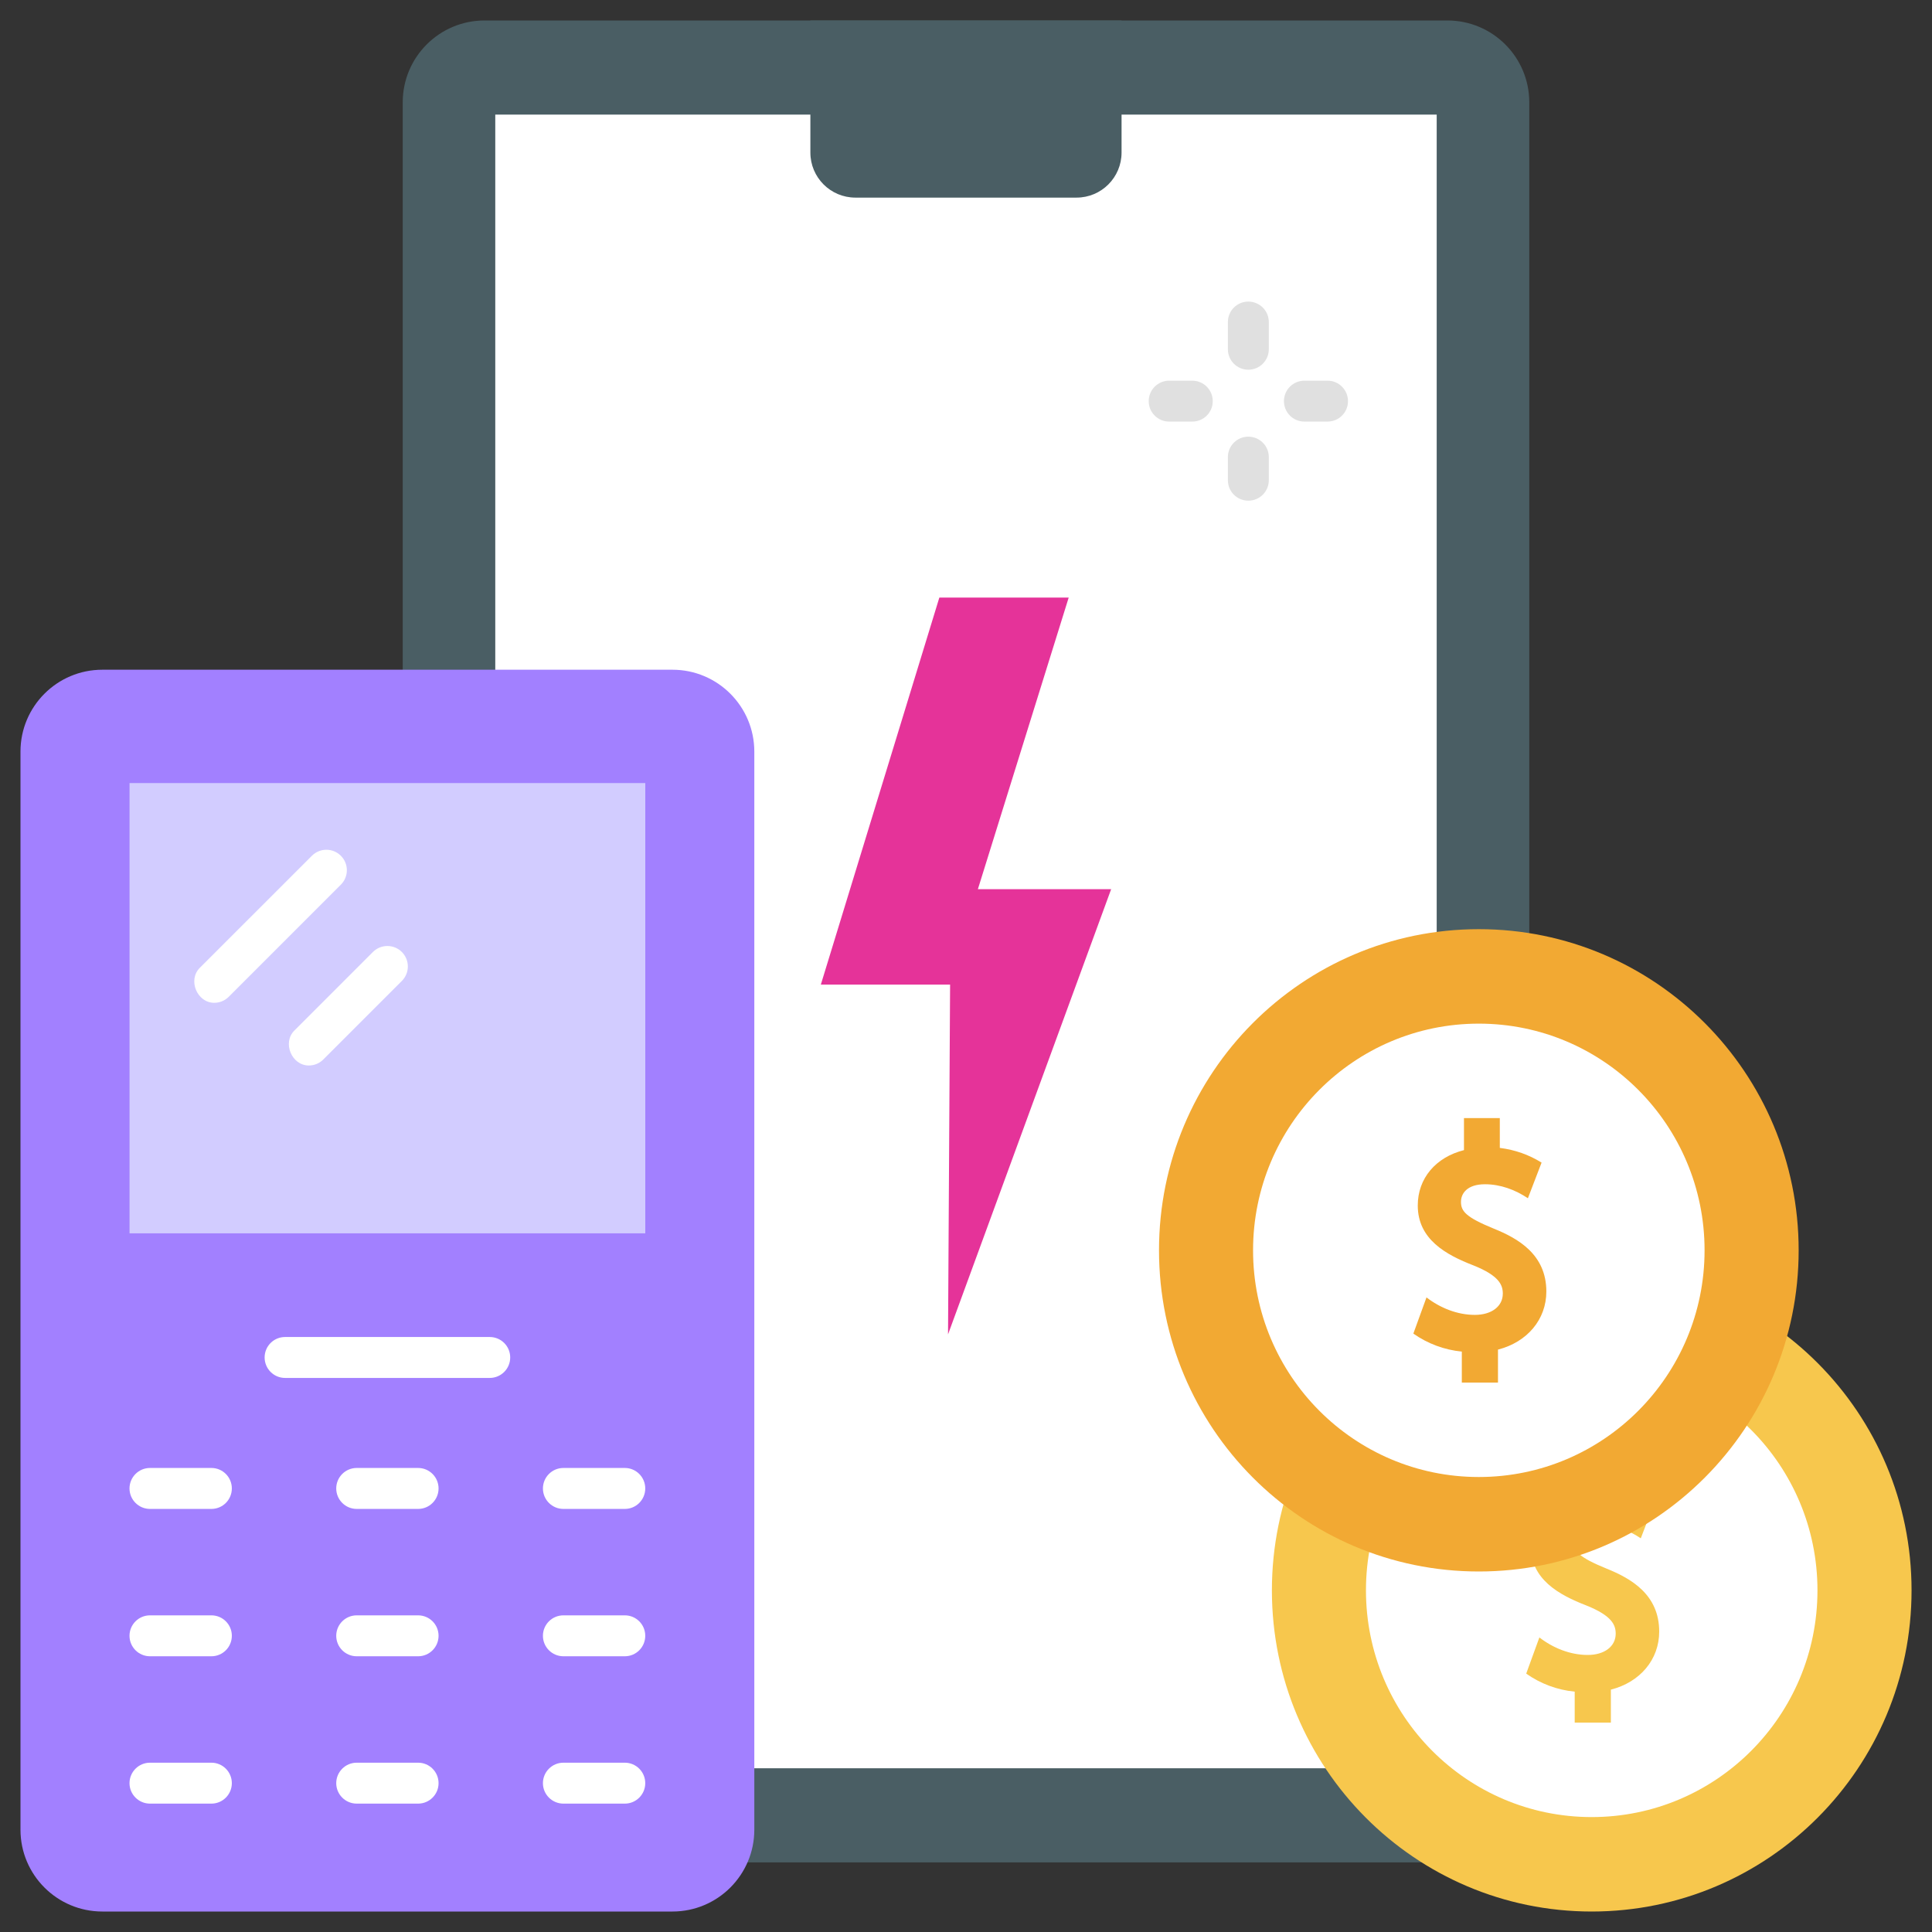
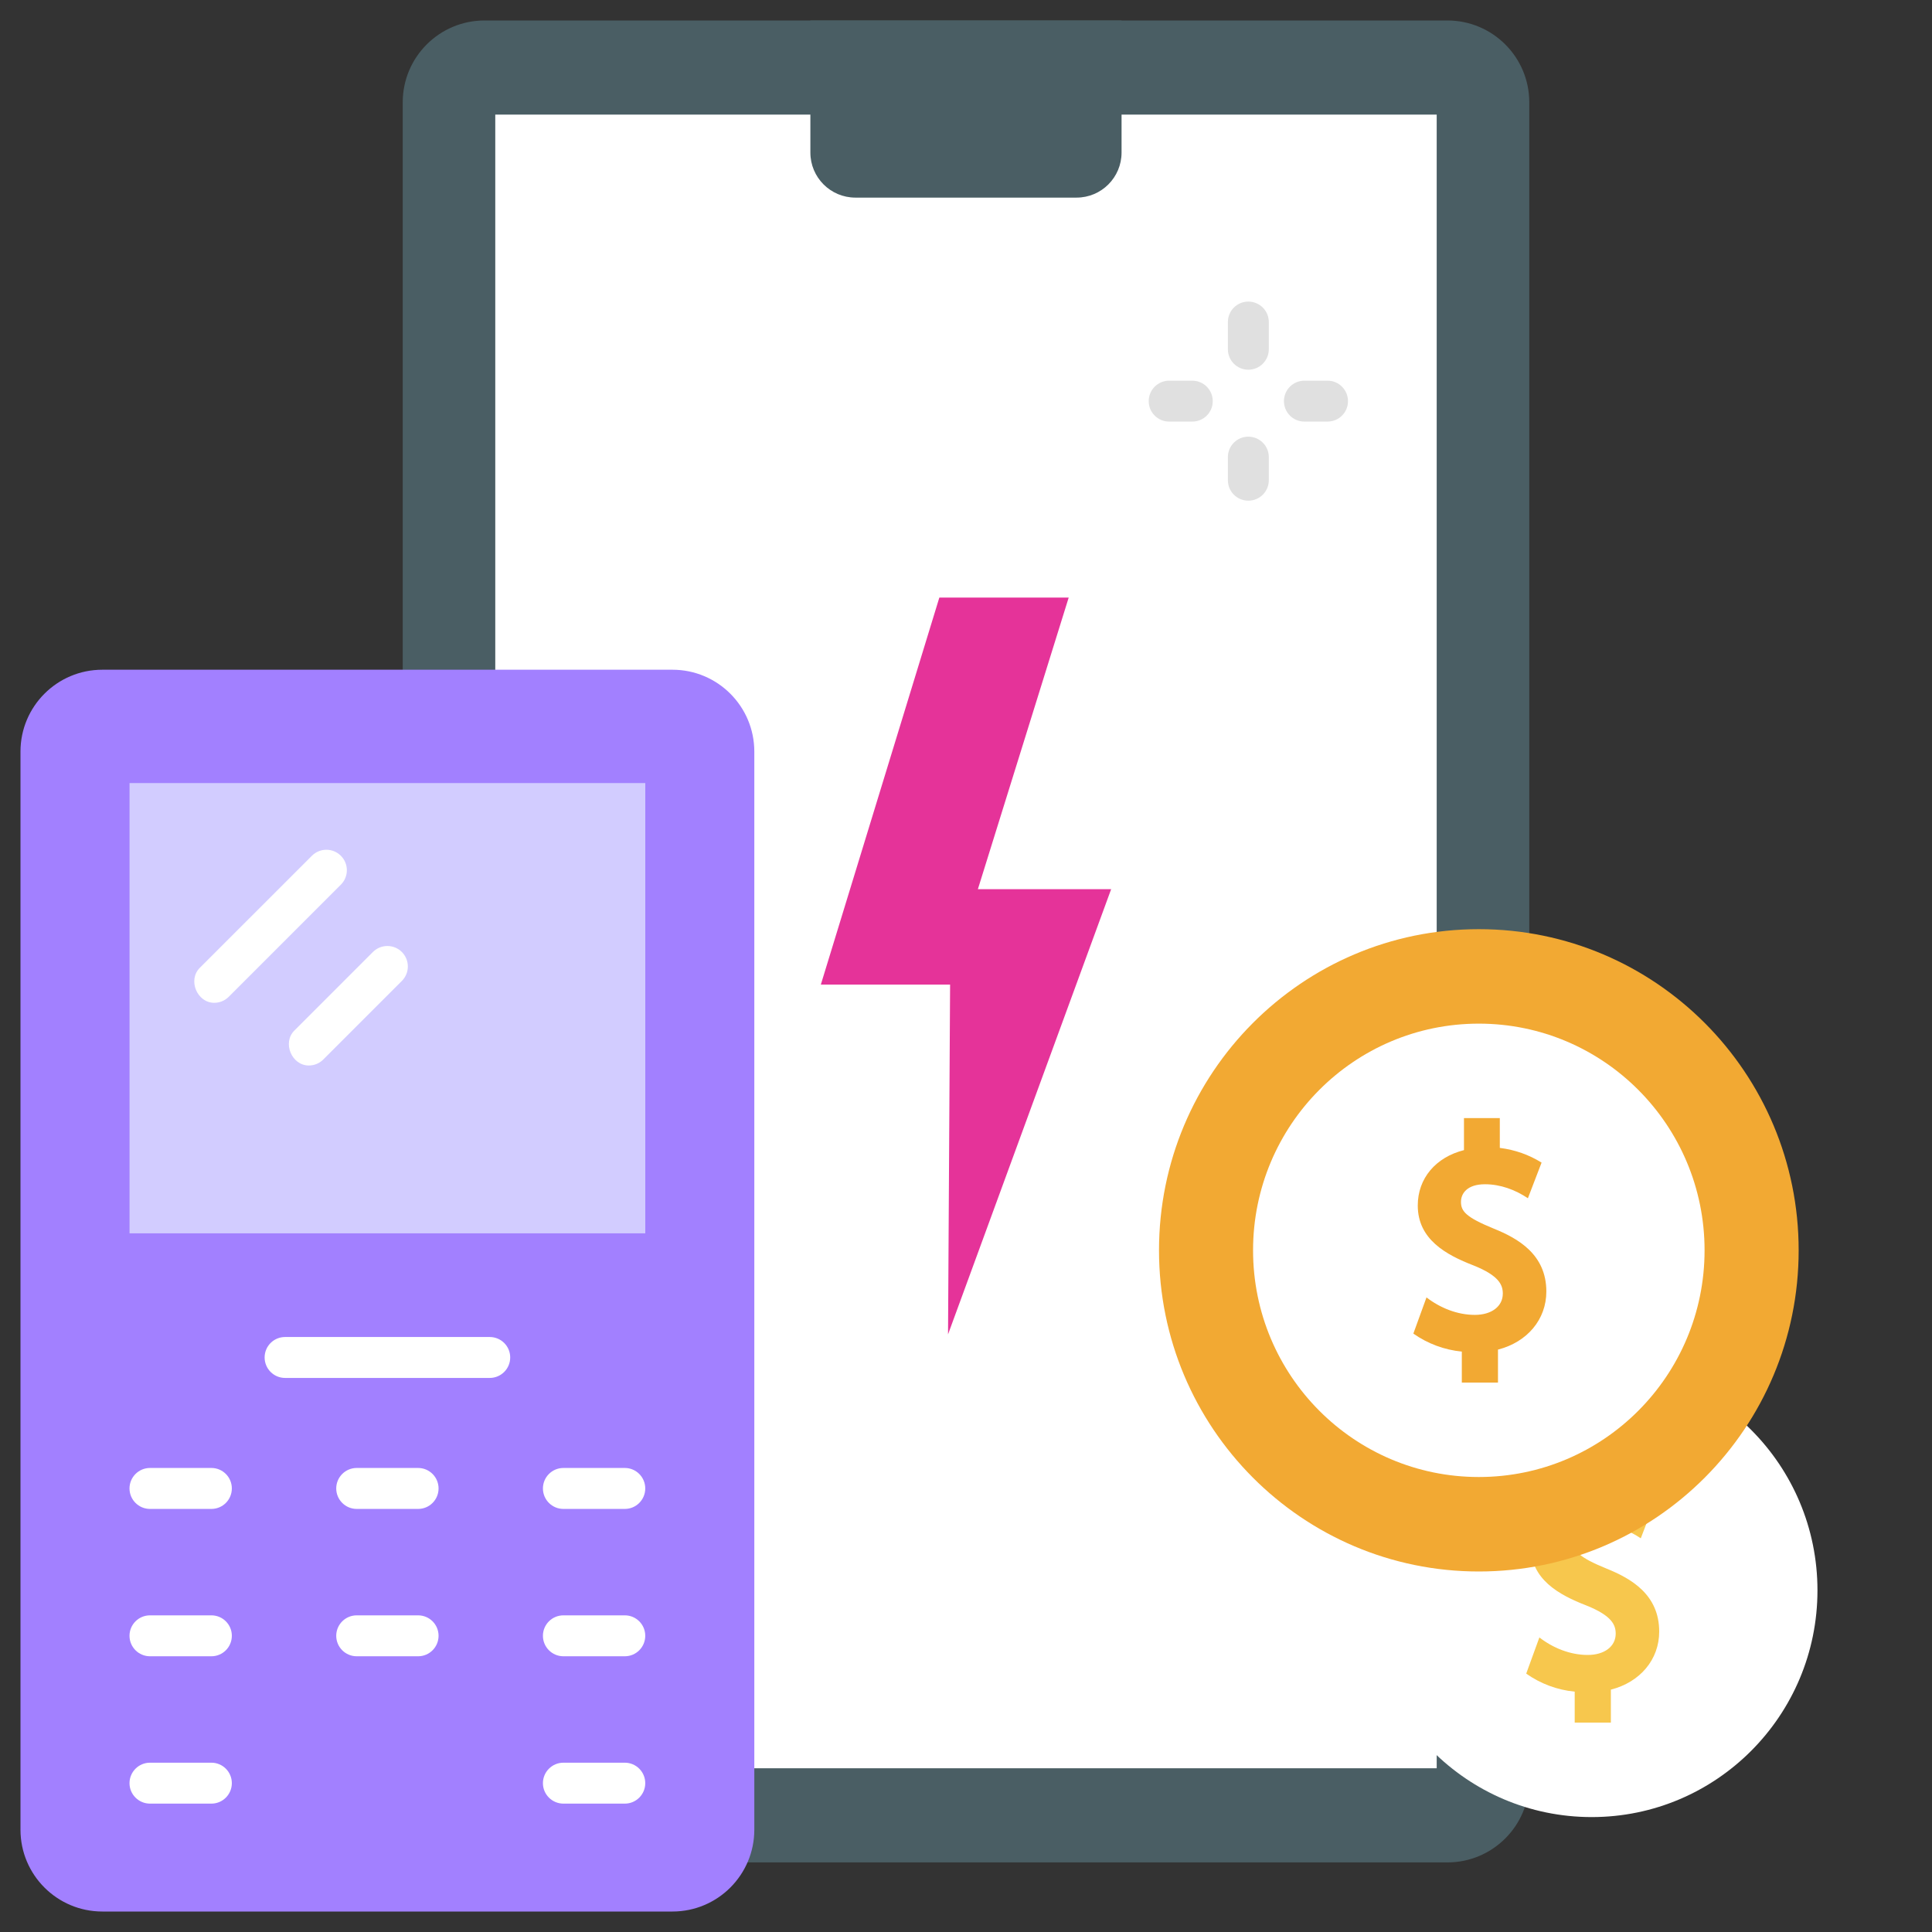
<svg xmlns="http://www.w3.org/2000/svg" width="60" height="60" viewBox="0 0 60 60" fill="none">
  <rect x="0" y="0" width="60" height="60" fill="#333333" stroke="none" />
  <g clip-path="url(#clip0_0_798)">
    <path d="M44.95 57.839H15.049C13.645 57.839 12.507 56.701 12.507 55.297V3.178C12.507 1.774 13.645 0.636 15.049 0.636H44.95C46.354 0.636 47.493 1.774 47.493 3.178V55.297C47.492 56.701 46.354 57.839 44.95 57.839Z" fill="#4A5E64" />
    <path d="M15.381 3.559H44.618V54.915H15.381V3.559Z" fill="white" />
    <path d="M33.433 6.137H26.565C25.793 6.137 25.167 5.511 25.167 4.738V0.636H34.831V4.738C34.831 5.511 34.205 6.137 33.433 6.137Z" fill="#4A5E64" />
    <path d="M29.442 41.441L29.506 30.577H25.492L29.172 18.559H33.189L30.369 27.614H34.508L29.442 41.441Z" fill="#E53399" />
    <path d="M20.884 59.364H3.178C1.774 59.364 0.636 58.226 0.636 56.822V23.342C0.636 21.938 1.774 20.799 3.178 20.799H20.884C22.288 20.799 23.426 21.938 23.426 23.342V56.822C23.426 58.226 22.288 59.364 20.884 59.364Z" fill="#A280FF" />
    <path d="M12.985 46.861H11.078C10.727 46.861 10.442 46.576 10.442 46.225C10.442 45.874 10.727 45.589 11.078 45.589H12.985C13.336 45.589 13.62 45.874 13.62 46.225C13.62 46.576 13.336 46.861 12.985 46.861Z" fill="white" />
    <path d="M6.565 46.861H4.658C4.307 46.861 4.022 46.576 4.022 46.225C4.022 45.874 4.307 45.589 4.658 45.589H6.565C6.916 45.589 7.2 45.874 7.2 46.225C7.2 46.576 6.916 46.861 6.565 46.861Z" fill="white" />
    <path d="M19.404 46.861H17.497C17.146 46.861 16.861 46.576 16.861 46.225C16.861 45.874 17.146 45.589 17.497 45.589H19.404C19.755 45.589 20.039 45.874 20.039 46.225C20.039 46.576 19.755 46.861 19.404 46.861Z" fill="white" />
    <path d="M15.209 42.793H8.853C8.502 42.793 8.218 42.508 8.218 42.157C8.218 41.806 8.502 41.522 8.853 41.522H15.209C15.56 41.522 15.845 41.806 15.845 42.157C15.845 42.508 15.56 42.793 15.209 42.793Z" fill="white" />
    <path d="M12.985 51.437H11.078C10.727 51.437 10.442 51.152 10.442 50.801C10.442 50.45 10.727 50.166 11.078 50.166H12.985C13.336 50.166 13.62 50.45 13.62 50.801C13.62 51.152 13.336 51.437 12.985 51.437Z" fill="white" />
    <path d="M6.565 51.437H4.658C4.307 51.437 4.022 51.152 4.022 50.801C4.022 50.45 4.307 50.166 4.658 50.166H6.565C6.916 50.166 7.2 50.45 7.2 50.801C7.2 51.152 6.916 51.437 6.565 51.437Z" fill="white" />
    <path d="M19.404 51.437H17.497C17.146 51.437 16.861 51.152 16.861 50.801C16.861 50.45 17.146 50.166 17.497 50.166H19.404C19.755 50.166 20.039 50.45 20.039 50.801C20.039 51.152 19.755 51.437 19.404 51.437Z" fill="white" />
-     <path d="M12.985 56.013H11.078C10.727 56.013 10.442 55.728 10.442 55.378C10.442 55.027 10.727 54.742 11.078 54.742H12.985C13.336 54.742 13.62 55.027 13.62 55.378C13.62 55.728 13.336 56.013 12.985 56.013Z" fill="white" />
    <path d="M6.565 56.013H4.658C4.307 56.013 4.022 55.728 4.022 55.378C4.022 55.027 4.307 54.742 4.658 54.742H6.565C6.916 54.742 7.2 55.027 7.2 55.378C7.2 55.728 6.916 56.013 6.565 56.013Z" fill="white" />
    <path d="M19.404 56.013H17.497C17.146 56.013 16.861 55.728 16.861 55.378C16.861 55.027 17.146 54.742 17.497 54.742H19.404C19.755 54.742 20.039 55.027 20.039 55.378C20.039 55.728 19.755 56.013 19.404 56.013Z" fill="white" />
    <path d="M4.023 24.319H20.04V38.302H4.023V24.319Z" fill="#D2CCFF" />
    <path d="M6.653 31.143C6.12 31.143 5.826 30.436 6.204 30.058L9.687 26.576C9.935 26.328 10.337 26.328 10.585 26.576C10.834 26.824 10.834 27.227 10.585 27.475L7.103 30.957C6.979 31.081 6.816 31.143 6.653 31.143Z" fill="white" />
    <path d="M9.591 33.09C9.057 33.09 8.764 32.383 9.141 32.005L11.581 29.565C11.829 29.317 12.232 29.317 12.48 29.565C12.728 29.814 12.728 30.216 12.48 30.464L10.04 32.904C9.916 33.028 9.753 33.09 9.591 33.09Z" fill="white" />
-     <path d="M49.432 59.364C54.918 59.364 59.365 54.899 59.365 49.39C59.365 43.882 54.918 39.416 49.432 39.416C43.947 39.416 39.5 43.882 39.5 49.39C39.5 54.899 43.947 59.364 49.432 59.364Z" fill="#F7C74D" />
    <path d="M49.432 56.431C53.304 56.431 56.443 53.279 56.443 49.39C56.443 45.502 53.304 42.35 49.432 42.35C45.56 42.35 42.421 45.502 42.421 49.39C42.421 53.279 45.56 56.431 49.432 56.431Z" fill="white" />
    <path d="M49.894 48.715C49.024 48.36 48.877 48.173 48.877 47.886C48.877 47.621 49.073 47.338 49.622 47.338C50.101 47.338 50.566 47.51 50.956 47.773L51.381 46.667C50.99 46.422 50.558 46.27 50.084 46.21V45.284H48.97V46.279C48.091 46.501 47.536 47.156 47.536 47.998C47.536 49.049 48.412 49.529 49.267 49.86C50.067 50.18 50.177 50.47 50.177 50.736C50.177 51.13 49.828 51.396 49.309 51.396C48.763 51.396 48.232 51.181 47.807 50.852L47.398 51.976C47.842 52.289 48.359 52.483 48.904 52.536V53.497H50.027V52.473C50.934 52.242 51.528 51.54 51.528 50.67C51.528 49.52 50.654 49.021 49.894 48.715Z" fill="#F7C74D" />
    <path d="M45.926 48.804C51.412 48.804 55.859 44.338 55.859 38.83C55.859 33.321 51.412 28.856 45.926 28.856C40.441 28.856 35.994 33.321 35.994 38.83C35.994 44.338 40.441 48.804 45.926 48.804Z" fill="#F2A933" />
    <path d="M45.926 45.87C49.798 45.87 52.937 42.718 52.937 38.83C52.937 34.942 49.798 31.79 45.926 31.79C42.054 31.79 38.915 34.942 38.915 38.83C38.915 42.718 42.054 45.87 45.926 45.87Z" fill="white" />
    <path d="M46.388 38.155C45.518 37.8 45.372 37.612 45.372 37.325C45.372 37.061 45.567 36.778 46.117 36.778C46.595 36.778 47.06 36.949 47.45 37.213L47.875 36.106C47.484 35.862 47.052 35.709 46.578 35.649V34.723H45.465V35.718C44.586 35.94 44.03 36.596 44.03 37.438C44.03 38.488 44.906 38.969 45.761 39.299C46.561 39.619 46.671 39.909 46.671 40.175C46.671 40.57 46.322 40.835 45.803 40.835C45.258 40.835 44.726 40.62 44.301 40.292L43.893 41.416C44.336 41.728 44.853 41.922 45.398 41.975V42.937H46.521V41.913C47.428 41.681 48.023 40.979 48.023 40.109C48.023 38.96 47.148 38.461 46.388 38.155Z" fill="#F2A933" />
    <path d="M38.768 11.482C38.417 11.482 38.133 11.197 38.133 10.846V10.001C38.133 9.65 38.417 9.366 38.768 9.366C39.119 9.366 39.404 9.65 39.404 10.001V10.846C39.404 11.197 39.119 11.482 38.768 11.482Z" fill="#E0E0E0" />
    <path d="M38.768 15.549C38.417 15.549 38.133 15.265 38.133 14.914V14.196C38.133 13.845 38.417 13.561 38.768 13.561C39.119 13.561 39.404 13.845 39.404 14.196V14.914C39.404 15.265 39.119 15.549 38.768 15.549Z" fill="#E0E0E0" />
    <path d="M41.228 13.093H40.509C40.158 13.093 39.874 12.809 39.874 12.458C39.874 12.107 40.158 11.822 40.509 11.822H41.228C41.579 11.822 41.863 12.107 41.863 12.458C41.863 12.809 41.579 13.093 41.228 13.093Z" fill="#E0E0E0" />
    <path d="M37.027 13.093H36.309C35.958 13.093 35.674 12.809 35.674 12.458C35.674 12.107 35.958 11.822 36.309 11.822H37.027C37.379 11.822 37.663 12.107 37.663 12.458C37.663 12.809 37.379 13.093 37.027 13.093Z" fill="#E0E0E0" />
  </g>
  <defs>
    <clipPath id="clip0_0_798">
      <rect width="60" height="60" fill="white" />
    </clipPath>
  </defs>
</svg>